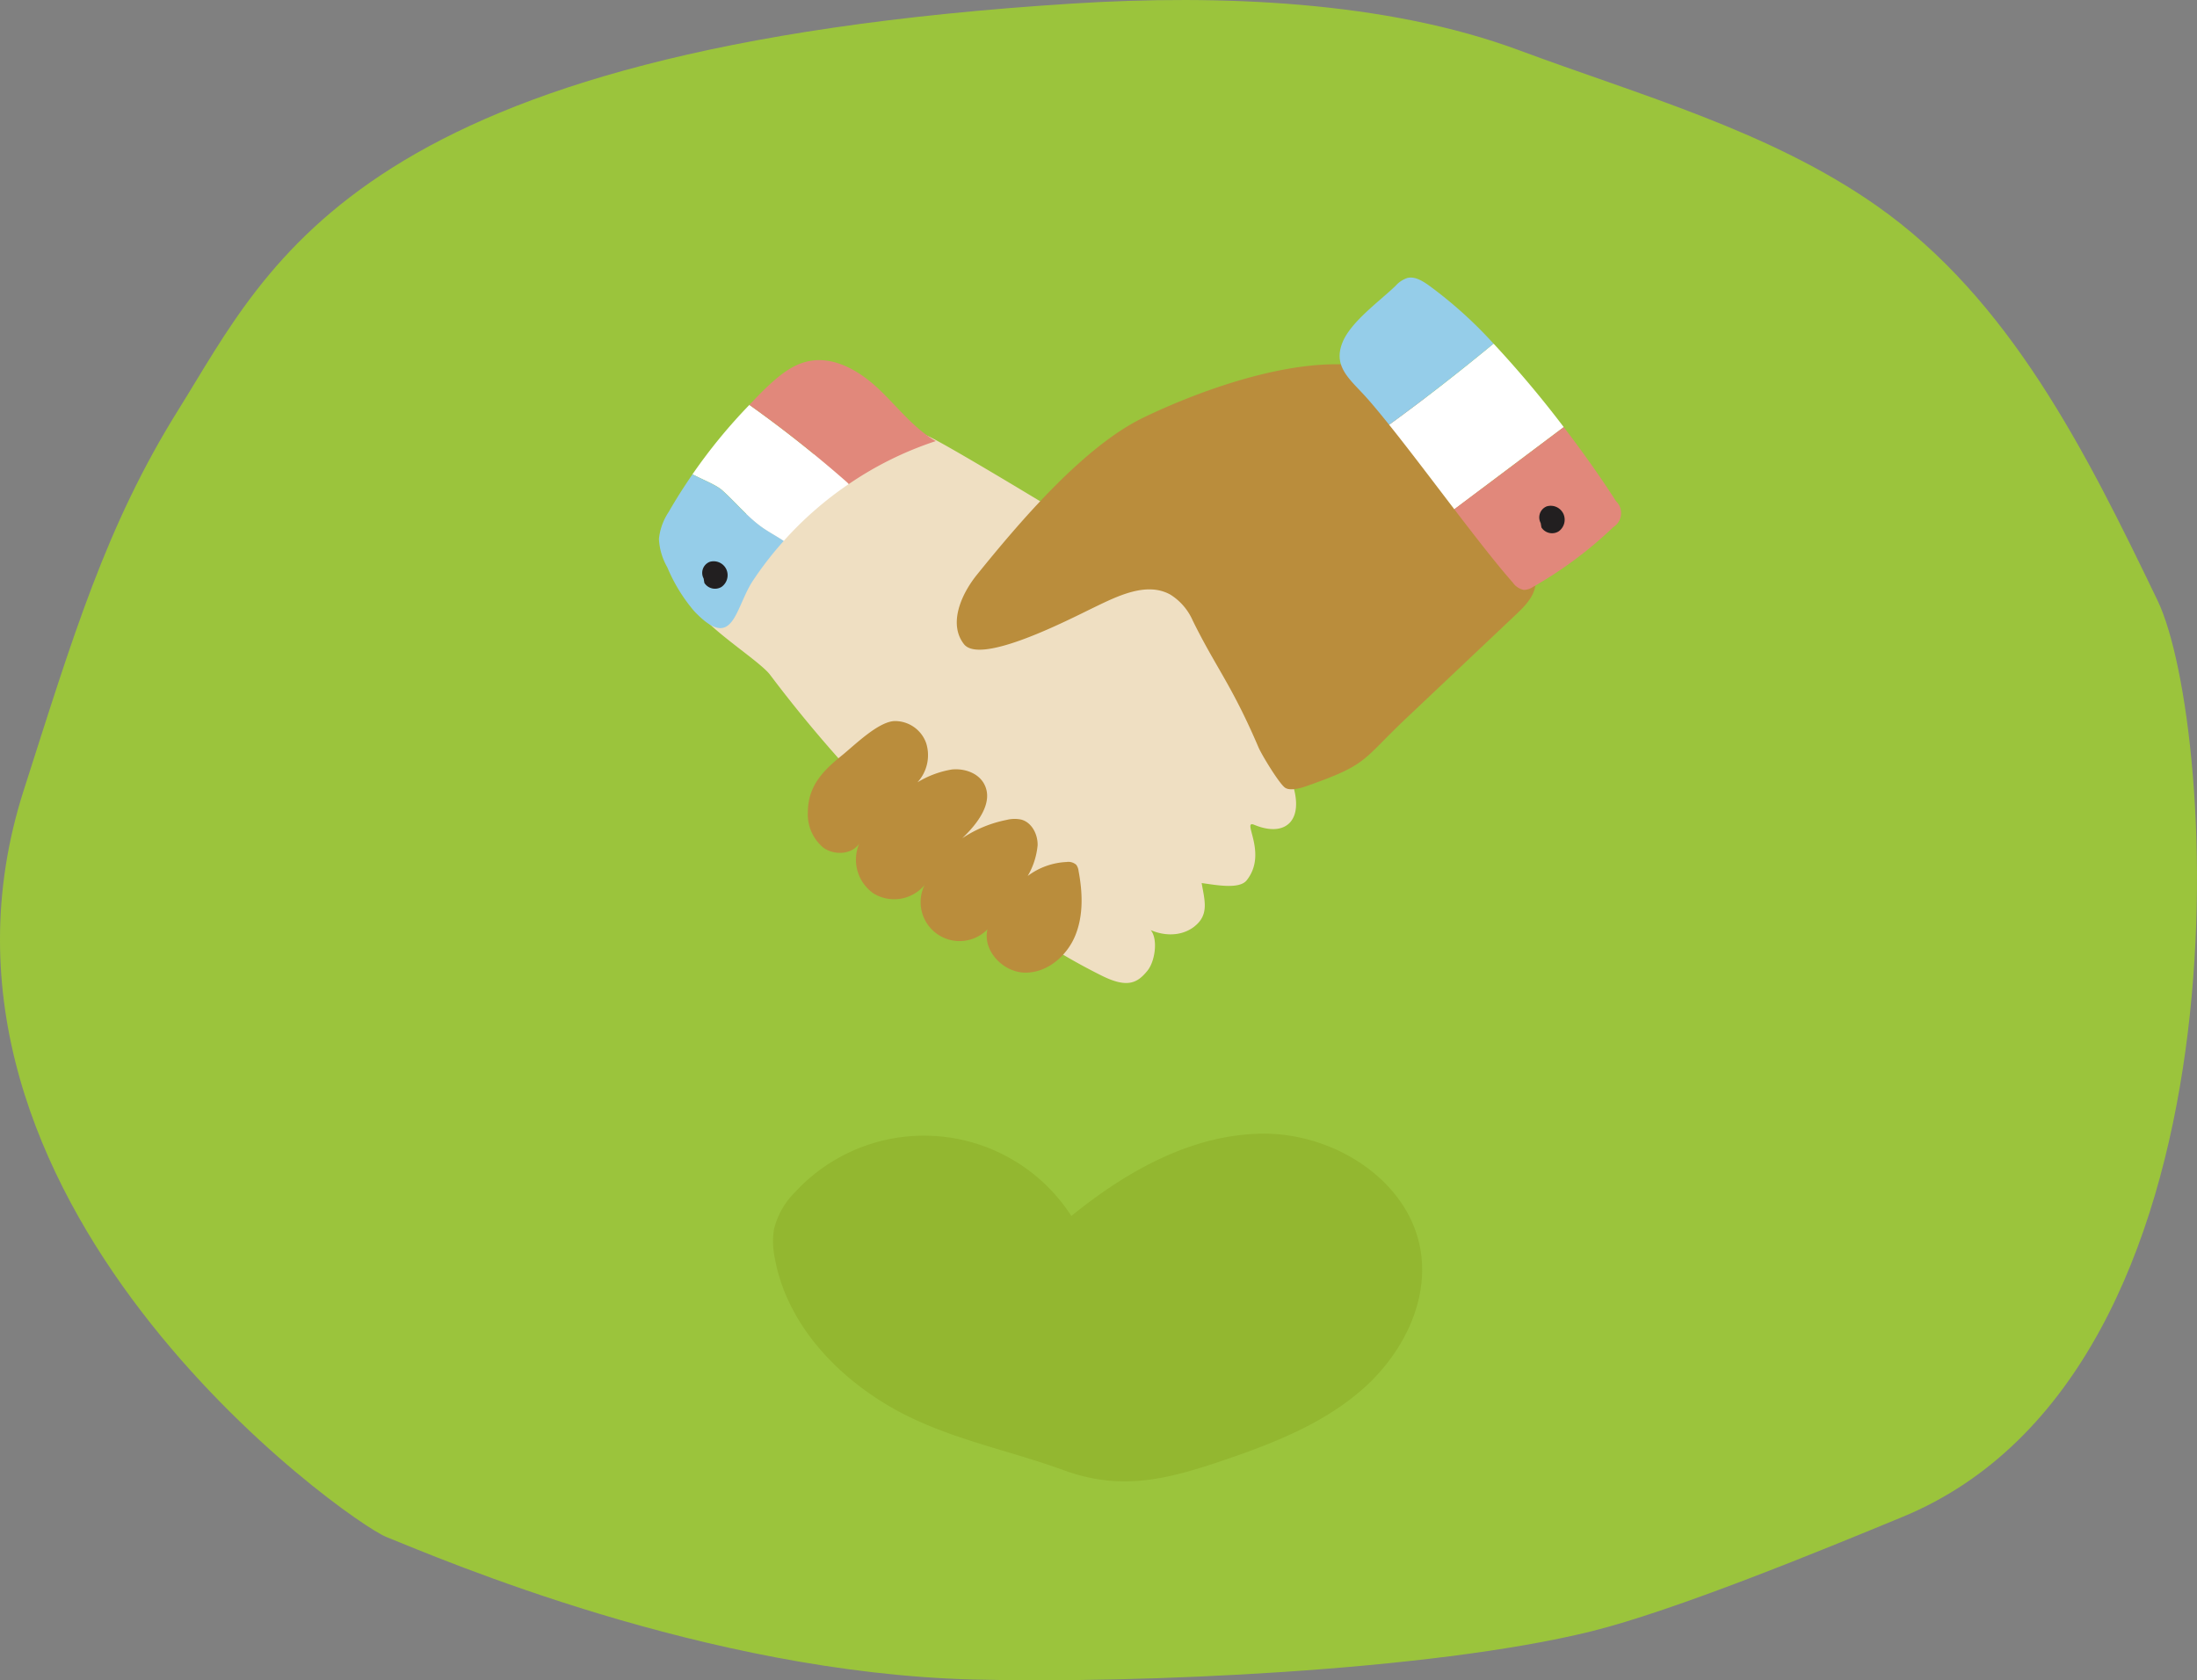
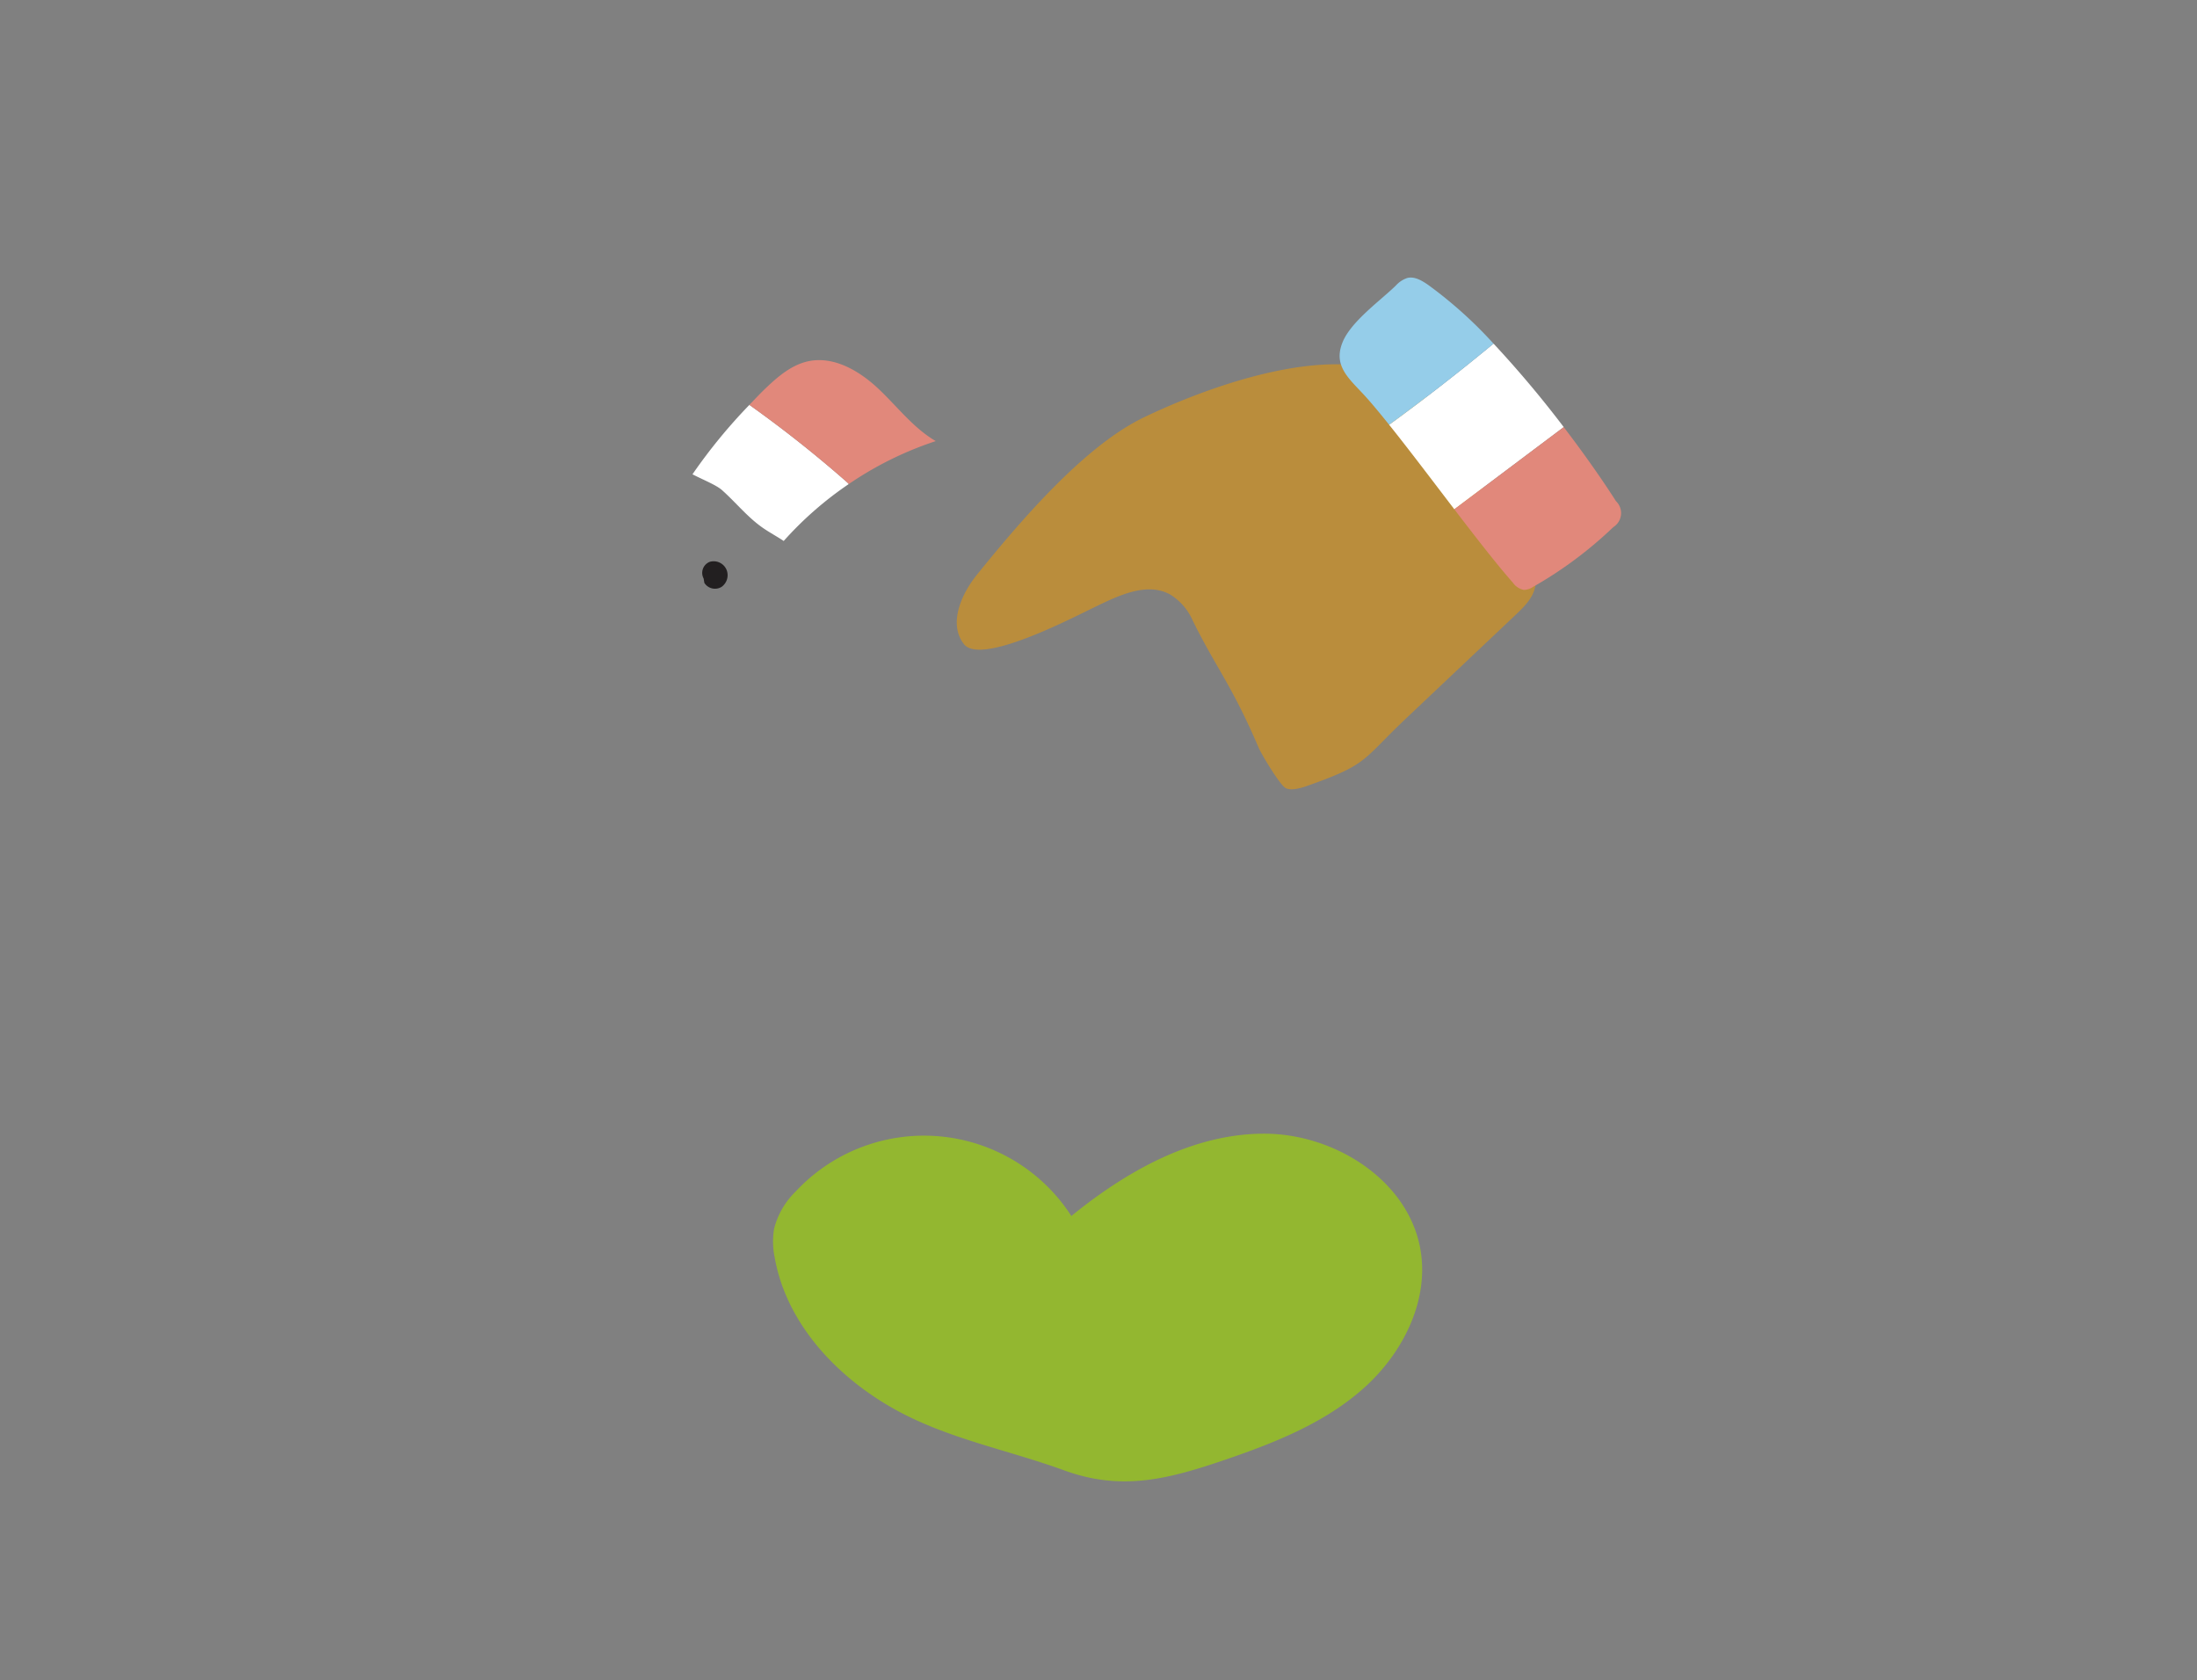
<svg xmlns="http://www.w3.org/2000/svg" id="entreprise-francaise" width="388.892" height="297.472" viewBox="0 0 388.892 297.472">
  <rect x="0" y="0" width="388.892" height="297.472" fill="#808080" stroke="none" />
  <defs>
    <clipPath id="clip-path">
      <rect id="Rectangle_201" data-name="Rectangle 201" width="388.892" height="297.472" fill="none" />
    </clipPath>
  </defs>
  <g id="Groupe_890" data-name="Groupe 890" clip-path="url(#clip-path)">
-     <path id="Tracé_3940" data-name="Tracé 3940" d="M381.895,106.275c-12.553-26.064-26.064-53.283-49.757-69.884-18.9-13.24-41.964-19.58-63.241-27.494C245.358.142,215.812-1,189.927.626,63.379,8.554,48.057,46.171,31.607,72.493c-12.879,20.6-18.714,40.277-27.418,67.444-23.233,72.5,57.434,129.452,64.166,132.156,9.814,3.948,56.468,24.026,103.865,25.243,29.26.749,80.9-1.484,109.38-8.508,14.81-3.649,41.081-14.456,55.176-20.281,62.712-25.9,55.774-140.152,45.118-162.271" fill="#9bc43c" />
    <path id="Tracé_3941" data-name="Tracé 3941" d="M158.347,249.481c-10.3-5.735-19.164-15.23-21.216-26.841a13.846,13.846,0,0,1-.113-5.089,14.037,14.037,0,0,1,3.79-6.574,31.036,31.036,0,0,1,48.833,4.3c9.793-7.965,21.521-14.573,34.143-14.573s25.844,8.467,27.72,20.951c1.354,9.017-3.368,18.123-10.189,24.174s-15.5,9.536-24.123,12.491c-10.446,3.581-18.607,5.718-28.879,1.972-10-3.646-20.549-5.563-29.968-10.807" fill="#93b730" fill-rule="evenodd" />
-     <path id="Tracé_3942" data-name="Tracé 3942" d="M211.433,164.018c-2.56,2.01-6.213,1.715-8.982,0,2.728.22,2.374,5.742.643,7.855s-3.467,3.155-8.086.852c-9.68-4.831-16.69-9.958-24.848-17.054a233.011,233.011,0,0,1-33.827-36.177c-2.113-2.831-13.491-9.608-13.58-13.137-.144-5.879,23.033-37.665,41.517-29.15,4.965,2.289,38.318,22.721,42.9,25.693,10.491,6.794,12.072,19.656,18.525,29.652,6.952,10.769,3.278,16.364-3.667,13.477-2.4-1,2.471,5-1.35,9.817-1.289,1.629-5.35.849-7.972.488.539,3.141,1.347,5.618-1.282,7.684" fill="#efdfc2" />
    <path id="Tracé_3943" data-name="Tracé 3943" d="M172.941,101.732c-2.838,3.512-5.089,8.738-2.316,12.3,2.945,3.78,18.625-4.364,22.937-6.45s9.391-4.632,13.587-2.323a10.259,10.259,0,0,1,3.979,4.611c4.141,8.4,6.931,11.419,11.652,22.47.536,1.251,3.56,6.254,4.646,7.082.866.663,2.79.12,3.825-.244,11.072-3.907,9.653-4.447,17.728-12.079l19.343-18.284c1.6-1.515,3.316-3.247,3.488-5.453.172-2.282-1.364-4.3-2.814-6.068-8.034-9.807-10-24.693-21.274-30.48-12.45-6.385-34.414,1.859-45.29,7.1-10.588,5.108-21.91,18.44-29.491,27.818" fill="#ba8d3c" />
-     <path id="Tracé_3944" data-name="Tracé 3944" d="M158.227,127.659a5.853,5.853,0,0,1,5.718,3.914A7.11,7.11,0,0,1,162.4,138.5a17.049,17.049,0,0,1,6.082-2.27c2.168-.22,4.584.57,5.666,2.46,1.869,3.275-1.093,7.123-3.828,9.718a21.694,21.694,0,0,1,7.855-3.251,5.777,5.777,0,0,1,2.622-.052c1.852.515,2.907,2.6,2.873,4.526a13.189,13.189,0,0,1-1.753,5.45,12.358,12.358,0,0,1,6.873-2.474,2.094,2.094,0,0,1,1.711.491,2.2,2.2,0,0,1,.412,1.065c.725,3.825.893,7.9-.594,11.5s-4.959,6.57-8.852,6.532-7.58-3.886-6.67-7.673a6.895,6.895,0,0,1-11.127-7.855,7.006,7.006,0,0,1-9.013,1.526,7.273,7.273,0,0,1-2.56-8.848c-1.347,1.969-4.447,2.124-6.367.715A7.687,7.687,0,0,1,143,143.74c.045-4.663,2.732-7.33,6.079-10.041,2.216-1.8,6.264-5.818,9.154-6.038" fill="#ba8d3c" />
    <path id="Tracé_3945" data-name="Tracé 3945" d="M245.893,75.2c3.488,4.354,7.594,9.8,11.539,14.962q9.686-7.273,19.367-14.549a191.479,191.479,0,0,0-12.426-14.778c-6.014,4.965-12.164,9.773-18.48,14.36" fill="#fff" />
    <path id="Tracé_3946" data-name="Tracé 3946" d="M286.049,88.732c-2.381-3.735-5.608-8.347-9.25-13.116q-9.683,7.273-19.367,14.549c3.856,5.044,7.553,9.807,10.336,12.958a3.154,3.154,0,0,0,1.969,1.313,3.053,3.053,0,0,0,1.646-.543,71.749,71.749,0,0,0,14.2-10.584,2.918,2.918,0,0,0,.467-4.578" fill="#e1887b" />
    <path id="Tracé_3947" data-name="Tracé 3947" d="M149.894,85.334a214.287,214.287,0,0,0-17.243-13.656A95.953,95.953,0,0,0,122.576,83.97c1.945,1.007,4.213,1.893,5.237,2.807,2.488,2.22,4.594,4.893,7.35,6.766,1.155.787,2.409,1.454,3.56,2.23a62.133,62.133,0,0,1,11.518-10.078,3.48,3.48,0,0,0-.347-.361" fill="#fff" />
-     <path id="Tracé_3948" data-name="Tracé 3948" d="M272.716,92.594a2.1,2.1,0,0,1,.852-2.845,2.066,2.066,0,0,1,.213-.1A2.476,2.476,0,0,1,276.753,91a2.533,2.533,0,0,1-.869,3.082,2.228,2.228,0,0,1-3.034-.708" fill="#221f20" />
    <path id="Tracé_3949" data-name="Tracé 3949" d="M252.732,50.39c-1.079-.735-2.337-1.484-3.608-1.182a4.756,4.756,0,0,0-2.055,1.357c-2.783,2.7-7.886,6.33-9.4,9.976-1.852,4.464,1.436,6.7,4.347,10,1.151,1.3,2.467,2.9,3.876,4.656,6.314-4.585,12.465-9.392,18.482-14.358a76.244,76.244,0,0,0-11.642-10.45" fill="#95cde9" />
-     <path id="Tracé_3950" data-name="Tracé 3950" d="M127.812,86.78c-1.024-.914-3.292-1.8-5.237-2.807-1.484,2.165-2.9,4.374-4.206,6.653a10.591,10.591,0,0,0-1.732,4.77,11.2,11.2,0,0,0,1.488,5.048,29.212,29.212,0,0,0,4.756,7.756c6.958,7.336,7.178-.481,10.367-5.357a60.565,60.565,0,0,1,5.474-7.068c-1.151-.777-2.4-1.443-3.56-2.227-2.756-1.876-4.862-4.546-7.35-6.766" fill="#95cde9" />
    <path id="Tracé_3951" data-name="Tracé 3951" d="M150.241,85.7a61.118,61.118,0,0,1,15.4-7.608c-3.986-2.32-6.824-6.141-10.189-9.3s-7.873-5.8-12.381-4.835c-2.9.622-5.275,2.629-7.426,4.666-1.038.983-2.01,2.031-3,3.058a214.934,214.934,0,0,1,17.249,13.654,3.48,3.48,0,0,1,.347.361" fill="#e1887b" />
    <path id="Tracé_3952" data-name="Tracé 3952" d="M124.551,102.419a2.1,2.1,0,0,1,.85-2.846,2.145,2.145,0,0,1,.212-.1,2.476,2.476,0,0,1,2.972,1.35,2.533,2.533,0,0,1-.869,3.082,2.228,2.228,0,0,1-3.034-.708" fill="#221f20" />
  </g>
</svg>